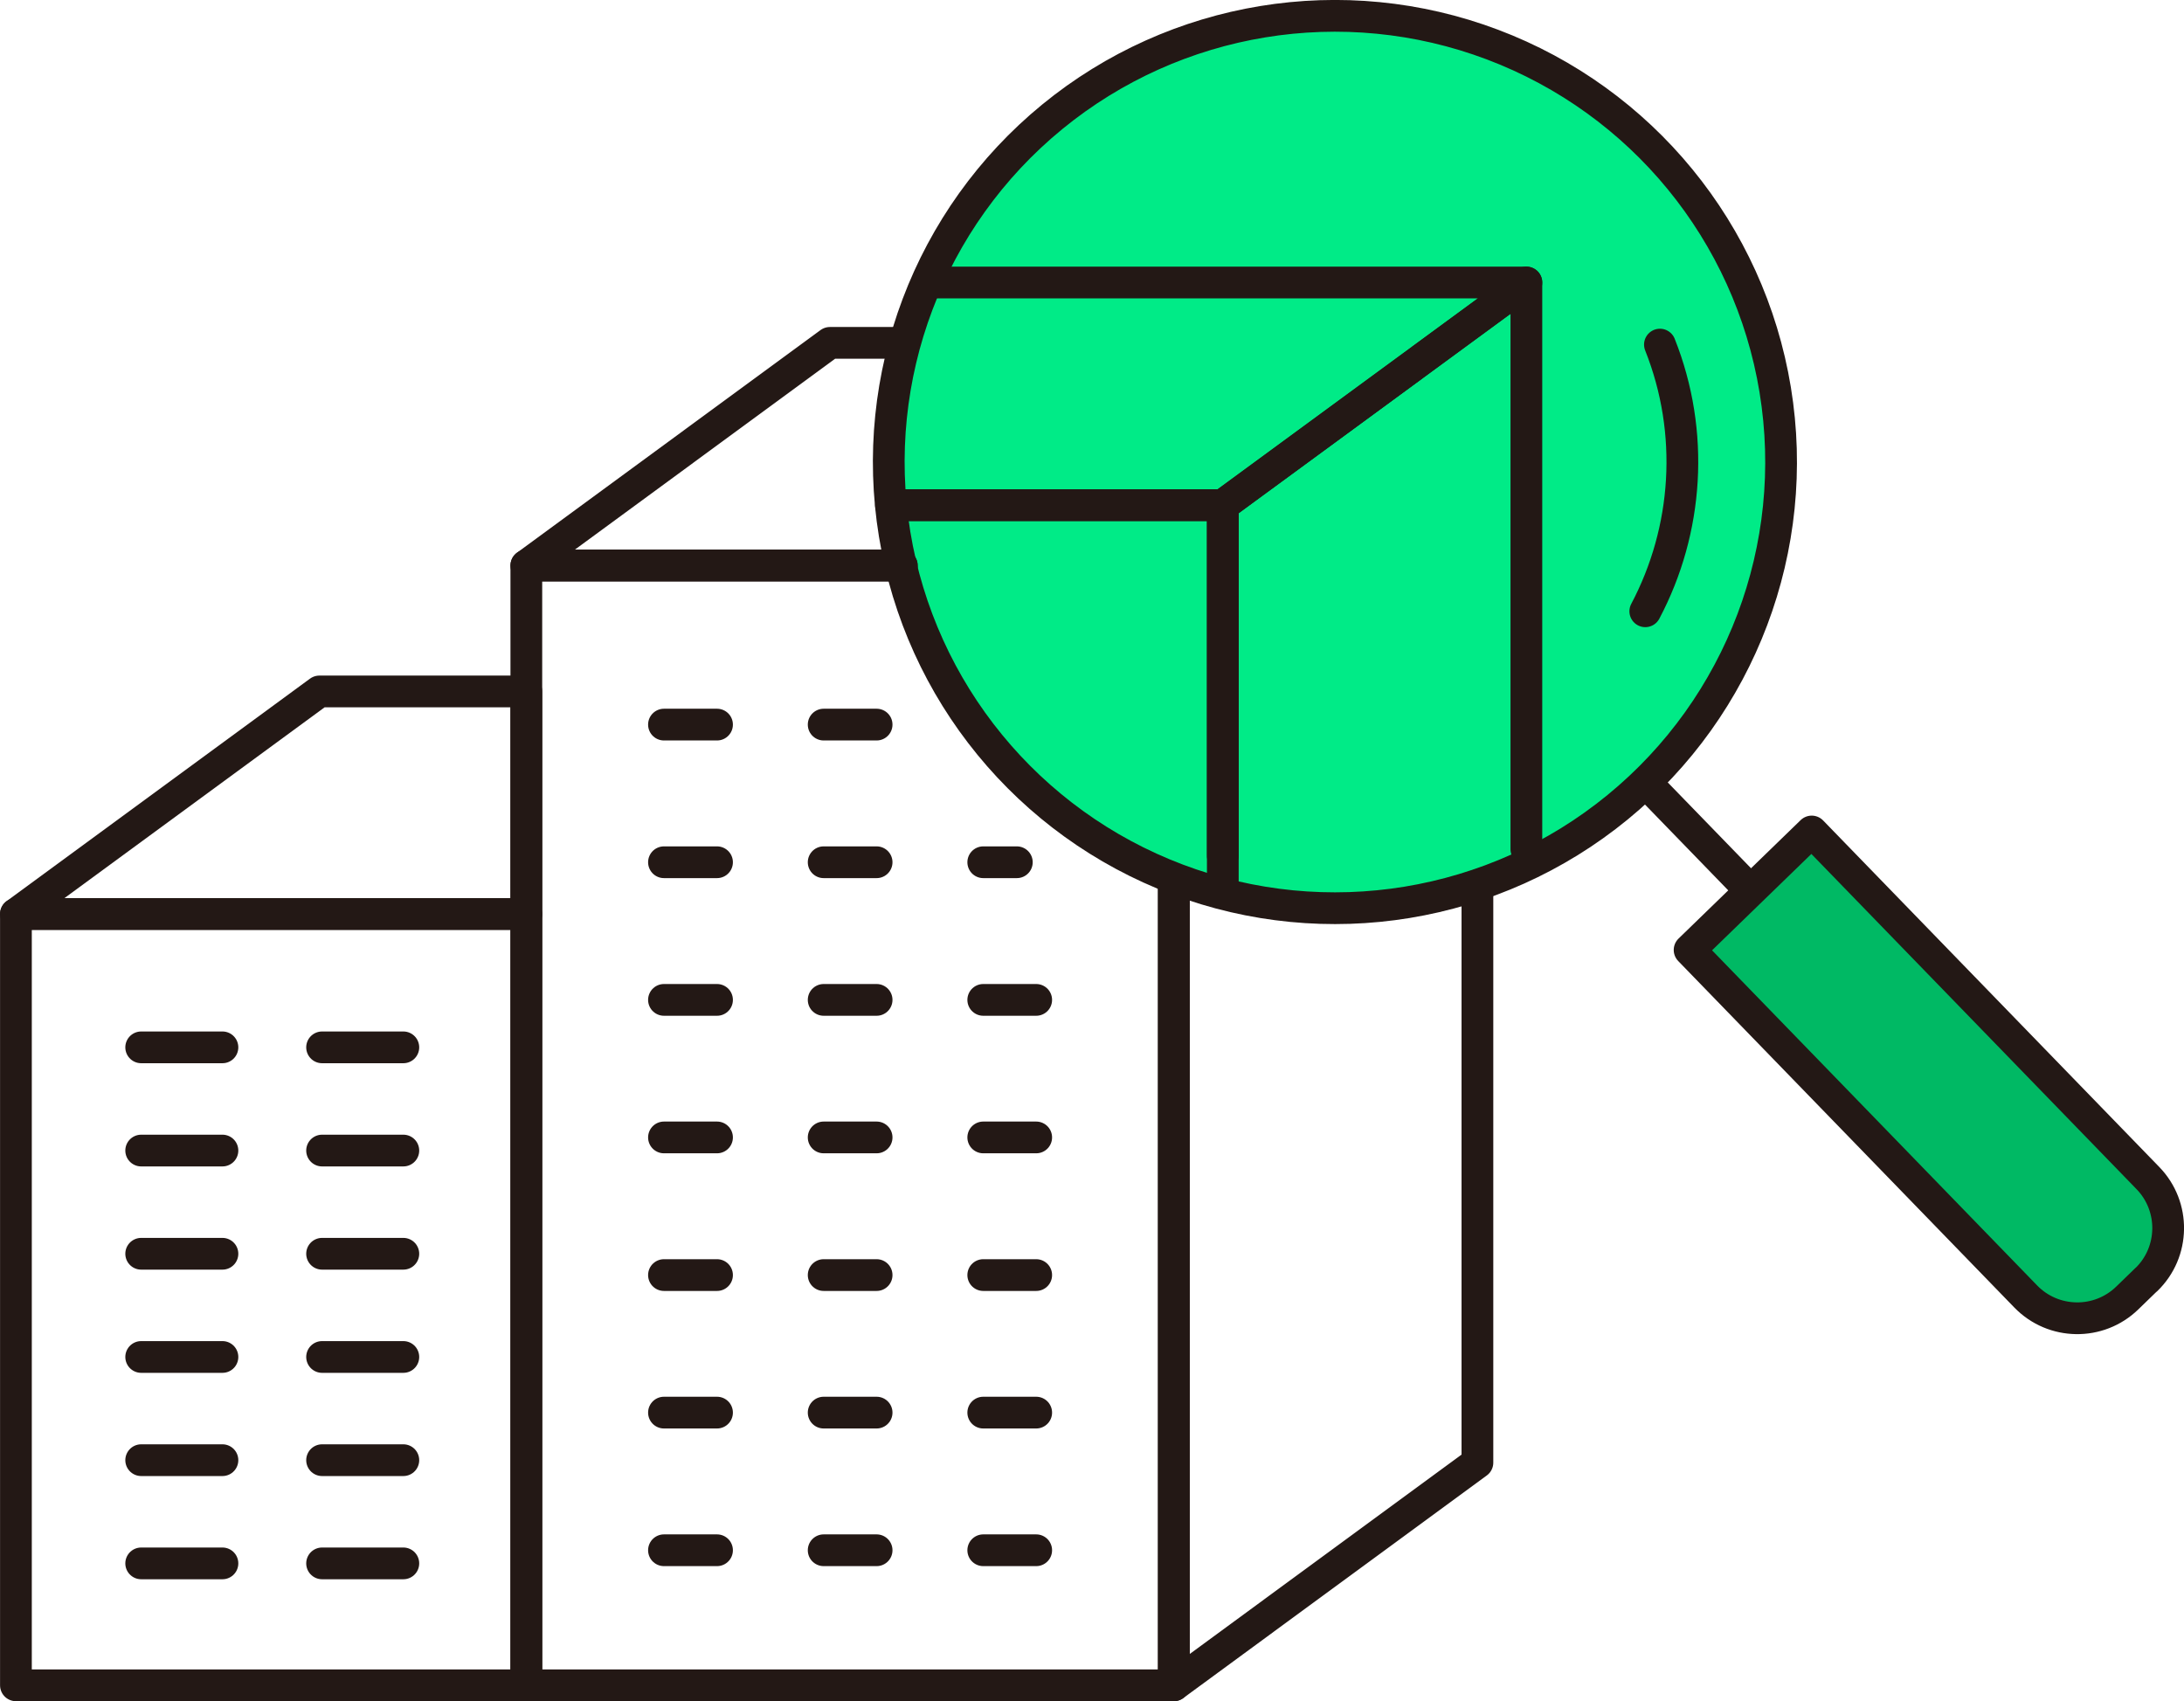
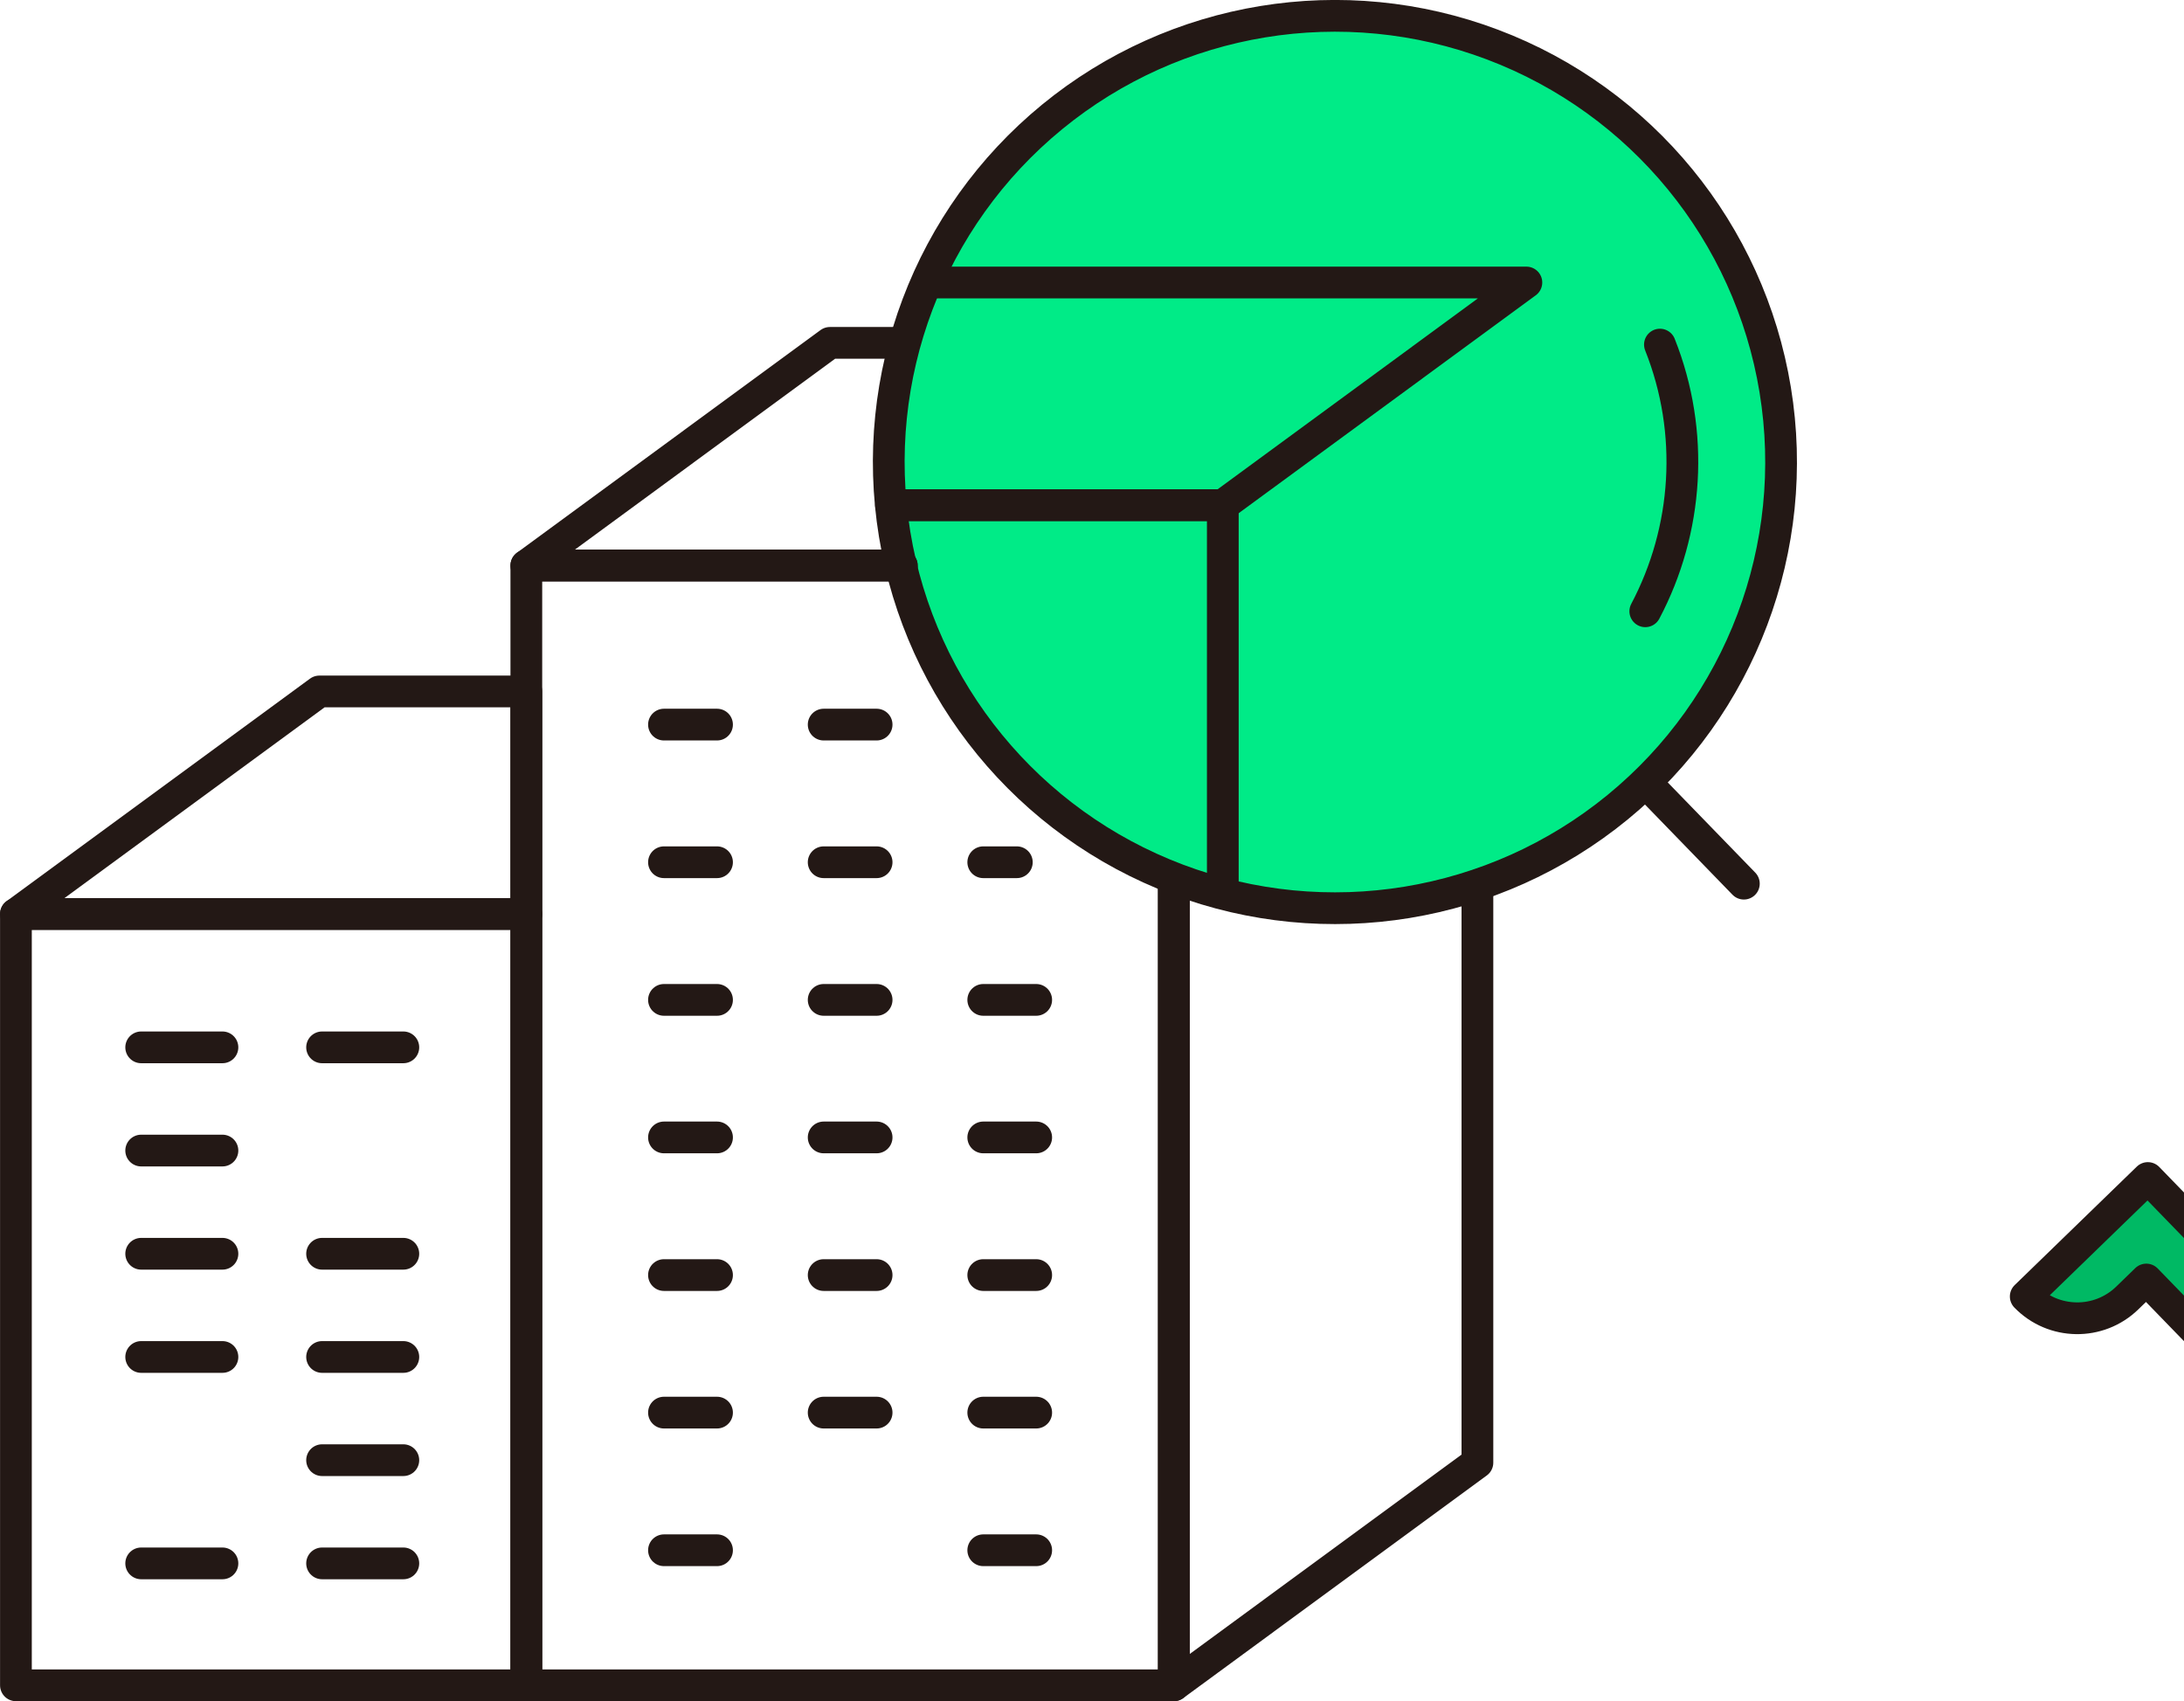
<svg xmlns="http://www.w3.org/2000/svg" id="_レイヤー_2" data-name="レイヤー 2" viewBox="0 0 202.95 158.08">
  <defs>
    <style>
      .cls-1 {
        fill: none;
      }

      .cls-1, .cls-2 {
        stroke: #231815;
        stroke-linecap: round;
        stroke-linejoin: round;
        stroke-width: 2.95px;
      }

      .cls-3 {
        fill: #00eb87;
      }

      .cls-2 {
        fill: #00b964;
      }
    </style>
  </defs>
  <g id="_レイヤー_2-2" data-name="レイヤー 2">
    <g>
      <circle class="cls-3" cx="124.05" cy="42.94" r="41.46" transform="translate(40.05 143.81) rotate(-69.31)" />
      <g>
        <g>
          <polyline class="cls-1" points="82.8 46.94 113.63 46.94 113.63 82.63" />
-           <polyline class="cls-1" points="113.63 79.51 113.63 46.94 141.84 26.25 141.84 78.91" />
          <polyline class="cls-1" points="87.03 26.25 141.84 26.25 113.63 46.94 83.42 46.94" />
        </g>
        <g>
          <circle class="cls-1" cx="124.05" cy="42.94" r="41.46" transform="translate(40.05 143.81) rotate(-69.31)" />
          <path class="cls-1" d="M152.89,56.8c3.99-7.54,4.61-16.62,1.36-24.78" />
          <line class="cls-1" x1="153.53" y1="73.33" x2="162.05" y2="82.11" />
-           <path class="cls-2" d="M179.39,75.49h2.47c3.68,0,6.67,2.99,6.67,6.67v44.86h-15.81v-44.87c0-3.68,2.99-6.67,6.67-6.67Z" transform="translate(380.77 48.17) rotate(135.87)" />
+           <path class="cls-2" d="M179.39,75.49h2.47c3.68,0,6.67,2.99,6.67,6.67h-15.81v-44.87c0-3.68,2.99-6.67,6.67-6.67Z" transform="translate(380.77 48.17) rotate(135.87)" />
        </g>
        <g>
          <g>
            <polyline class="cls-1" points="109.08 82.21 109.08 156.6 48.91 156.6 48.91 52.55 83.8 52.55" />
            <polyline class="cls-1" points="137.29 82.26 137.29 135.91 109.08 156.6 109.08 82.21" />
            <polyline class="cls-1" points="83.8 52.55 48.91 52.55 77.12 31.86 83.3 31.86" />
            <polygon class="cls-1" points="48.91 84.93 1.48 84.93 29.68 64.25 48.91 64.25 48.91 84.93" />
          </g>
          <rect class="cls-1" x="1.48" y="84.93" width="47.43" height="71.67" />
          <g>
            <g>
              <line class="cls-1" x1="61.7" y1="67.33" x2="66.63" y2="67.33" />
              <line class="cls-1" x1="76.54" y1="67.33" x2="81.46" y2="67.33" />
            </g>
            <g>
              <line class="cls-1" x1="61.7" y1="80.12" x2="66.63" y2="80.12" />
              <line class="cls-1" x1="76.54" y1="80.12" x2="81.46" y2="80.12" />
              <line class="cls-1" x1="91.37" y1="80.12" x2="94.49" y2="80.12" />
            </g>
            <g>
              <line class="cls-1" x1="61.7" y1="92.91" x2="66.63" y2="92.91" />
              <line class="cls-1" x1="76.54" y1="92.91" x2="81.46" y2="92.91" />
              <line class="cls-1" x1="91.37" y1="92.91" x2="96.29" y2="92.91" />
            </g>
            <g>
              <line class="cls-1" x1="61.7" y1="105.69" x2="66.63" y2="105.69" />
              <line class="cls-1" x1="76.54" y1="105.69" x2="81.46" y2="105.69" />
              <line class="cls-1" x1="91.37" y1="105.69" x2="96.29" y2="105.69" />
            </g>
            <g>
              <line class="cls-1" x1="61.7" y1="118.48" x2="66.63" y2="118.48" />
              <line class="cls-1" x1="76.54" y1="118.48" x2="81.46" y2="118.48" />
              <line class="cls-1" x1="91.37" y1="118.48" x2="96.29" y2="118.48" />
            </g>
            <g>
              <line class="cls-1" x1="61.7" y1="131.26" x2="66.63" y2="131.26" />
              <line class="cls-1" x1="76.54" y1="131.26" x2="81.46" y2="131.26" />
              <line class="cls-1" x1="91.37" y1="131.26" x2="96.29" y2="131.26" />
            </g>
            <g>
              <line class="cls-1" x1="61.7" y1="144.05" x2="66.63" y2="144.05" />
-               <line class="cls-1" x1="76.54" y1="144.05" x2="81.46" y2="144.05" />
              <line class="cls-1" x1="91.37" y1="144.05" x2="96.29" y2="144.05" />
            </g>
          </g>
          <g>
            <g>
              <line class="cls-1" x1="13.12" y1="97.32" x2="20.67" y2="97.32" />
              <line class="cls-1" x1="29.93" y1="97.32" x2="37.48" y2="97.32" />
            </g>
            <g>
              <line class="cls-1" x1="13.12" y1="106.91" x2="20.67" y2="106.91" />
-               <line class="cls-1" x1="29.93" y1="106.91" x2="37.48" y2="106.91" />
            </g>
            <g>
              <line class="cls-1" x1="13.12" y1="116.5" x2="20.67" y2="116.5" />
              <line class="cls-1" x1="29.93" y1="116.5" x2="37.48" y2="116.5" />
            </g>
            <g>
              <line class="cls-1" x1="13.12" y1="126.09" x2="20.67" y2="126.09" />
              <line class="cls-1" x1="29.93" y1="126.09" x2="37.48" y2="126.09" />
            </g>
            <g>
-               <line class="cls-1" x1="13.12" y1="135.68" x2="20.67" y2="135.68" />
              <line class="cls-1" x1="29.93" y1="135.68" x2="37.48" y2="135.68" />
            </g>
            <g>
              <line class="cls-1" x1="13.12" y1="145.27" x2="20.67" y2="145.27" />
              <line class="cls-1" x1="29.93" y1="145.27" x2="37.48" y2="145.27" />
            </g>
          </g>
        </g>
      </g>
    </g>
  </g>
</svg>